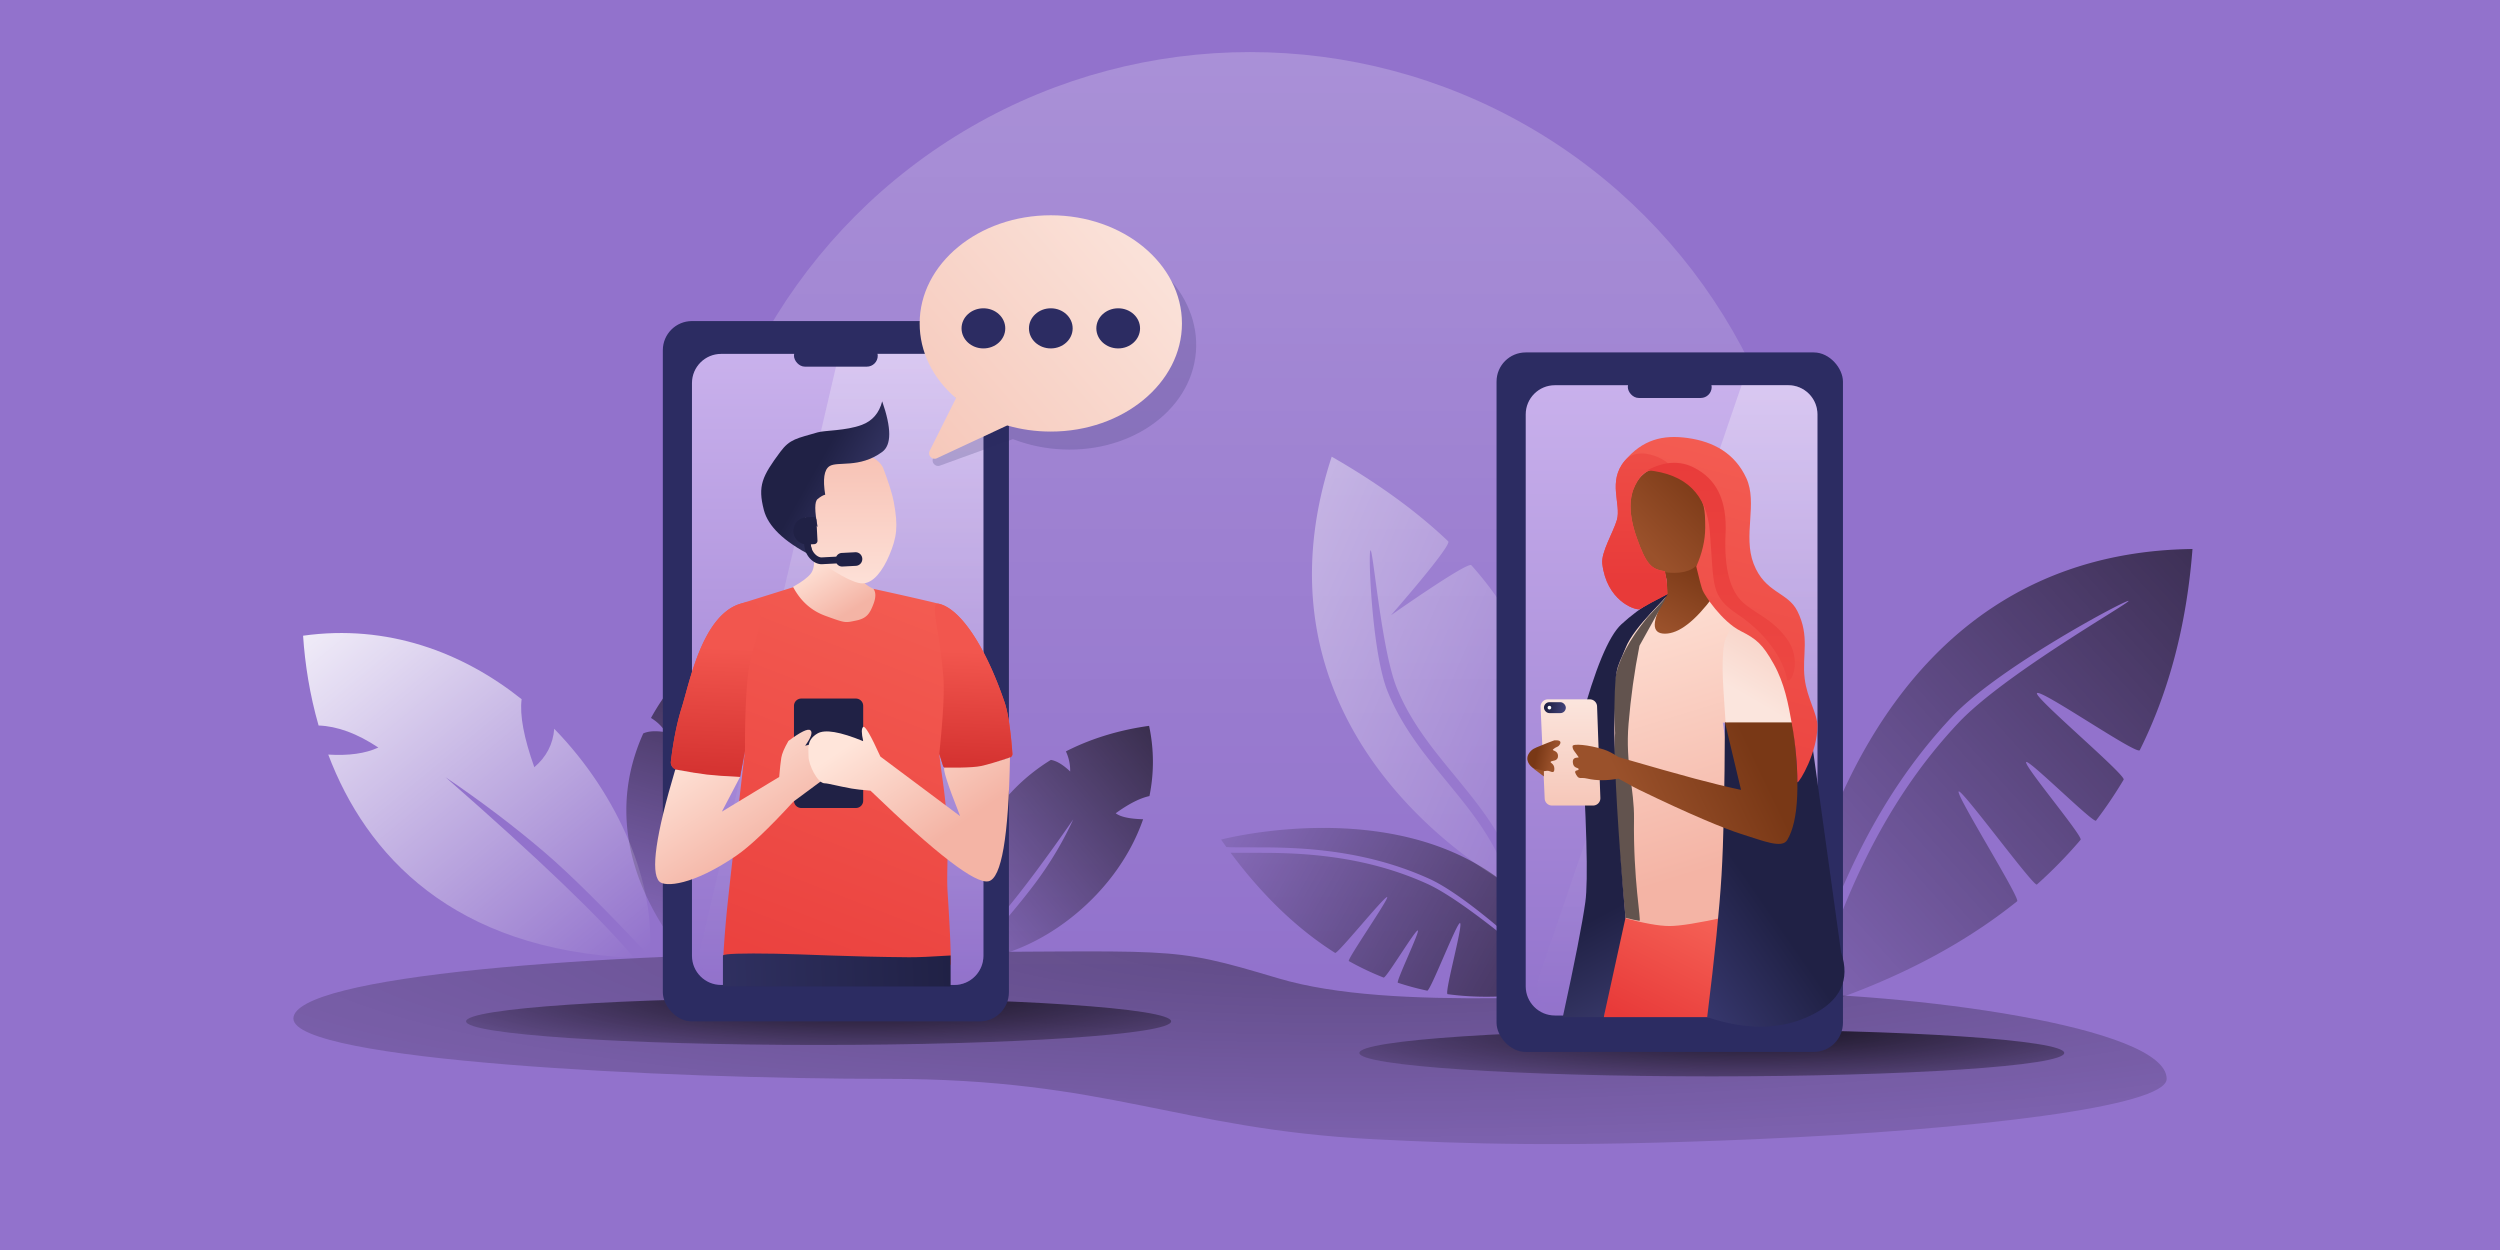
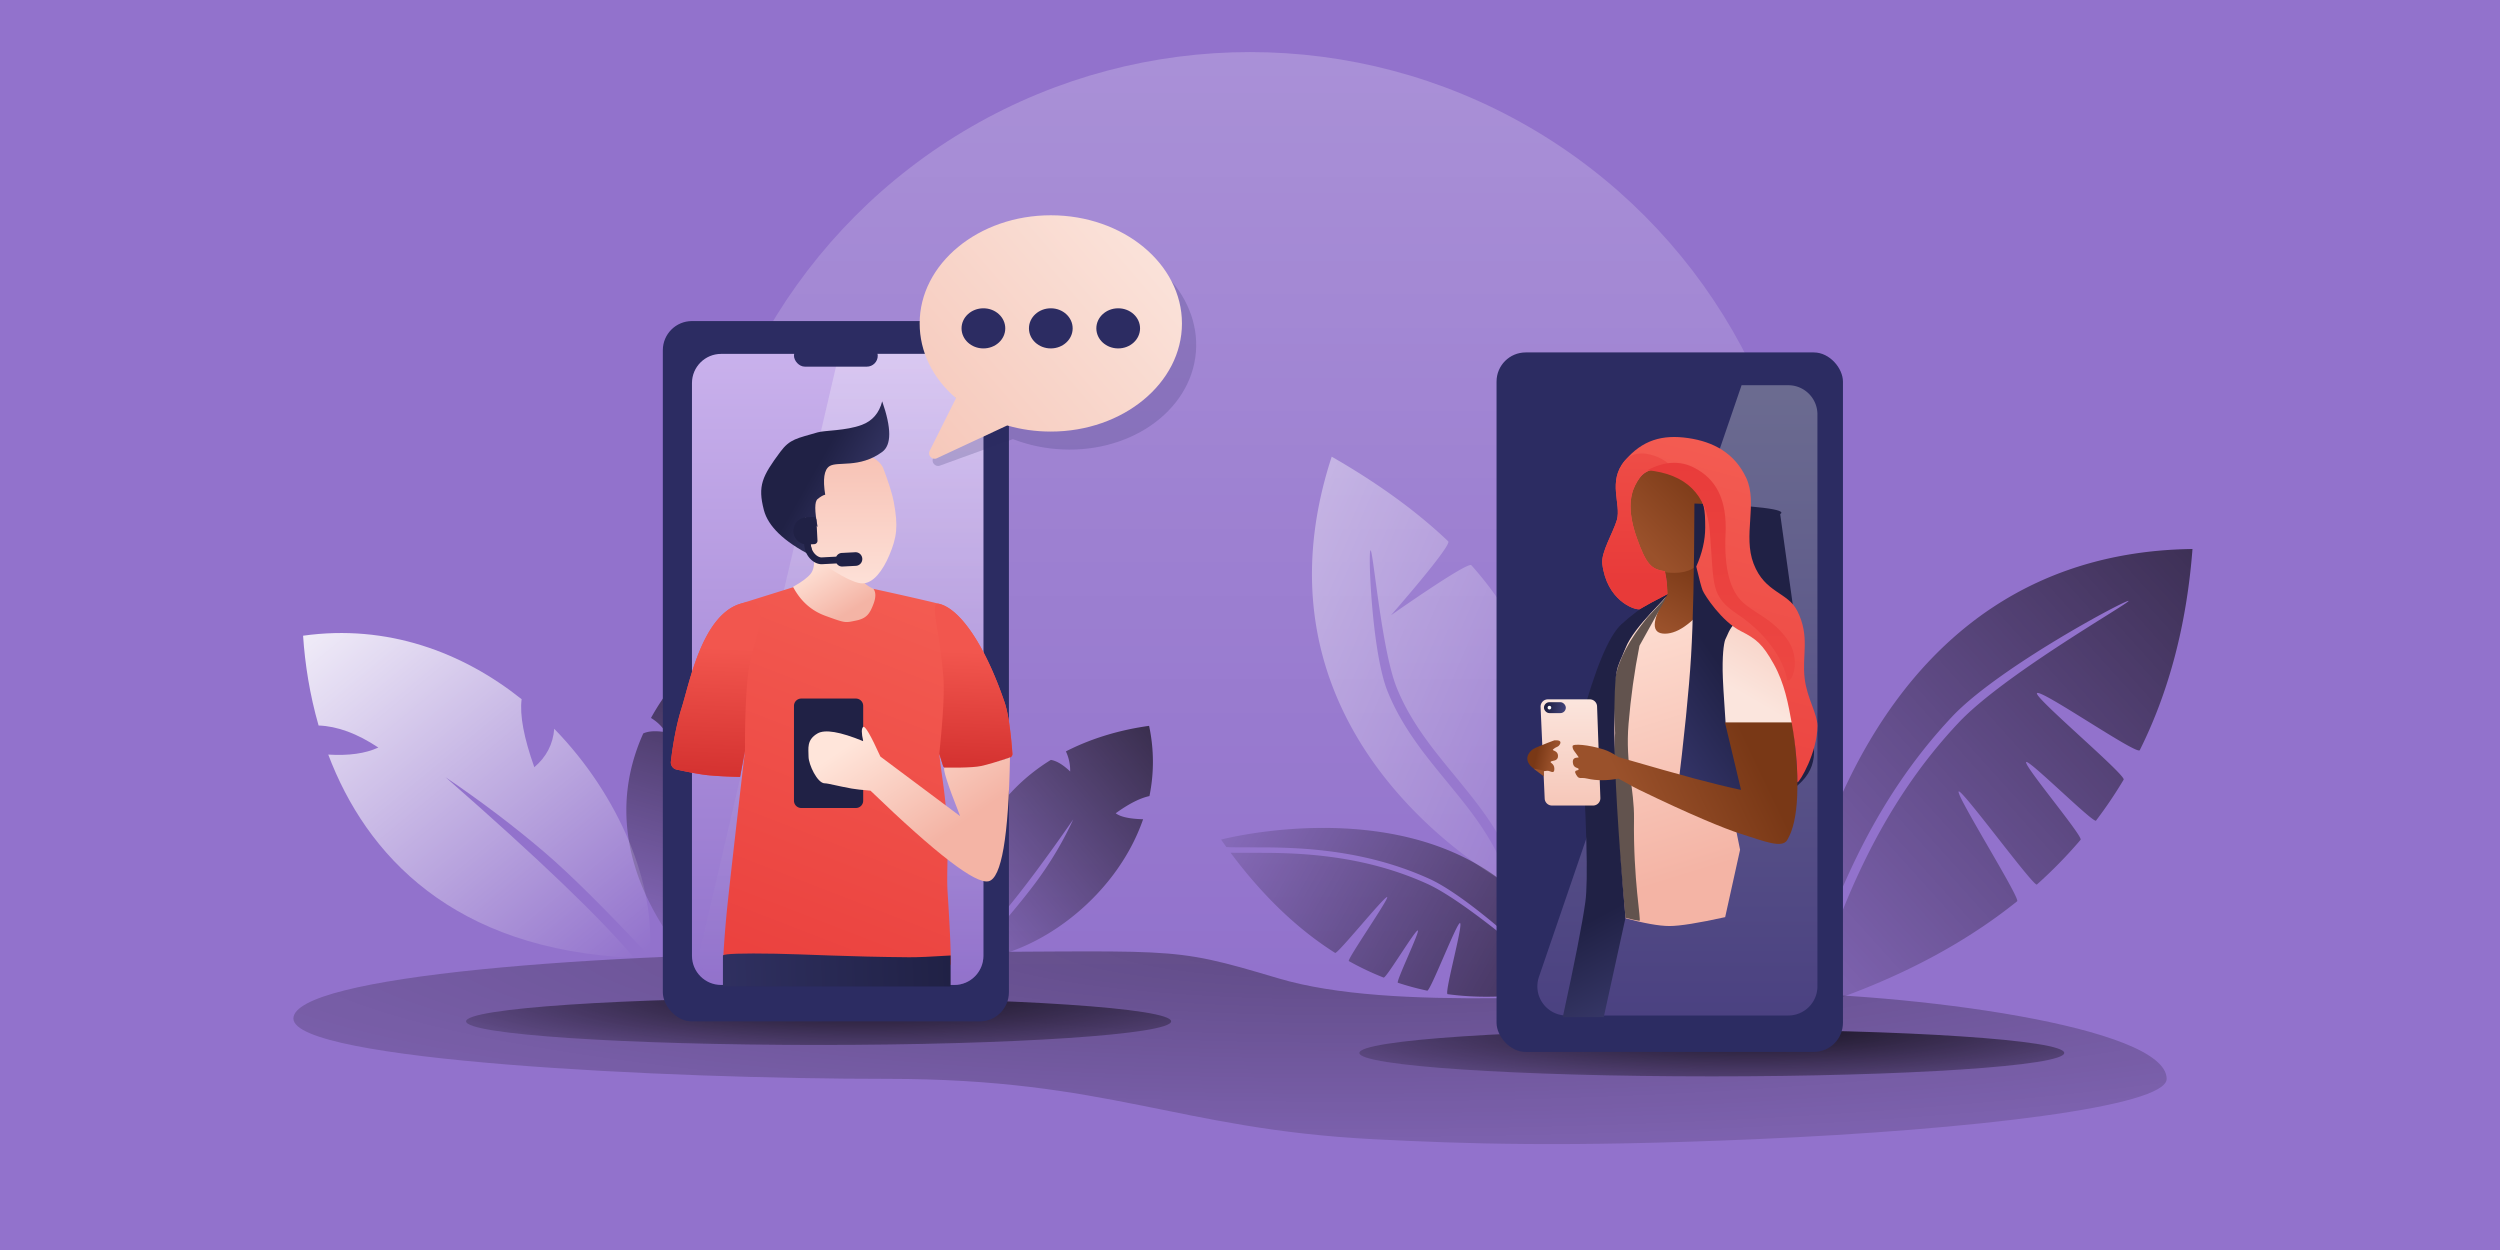
<svg xmlns="http://www.w3.org/2000/svg" width="1440" height="720">
  <defs>
    <linearGradient x1="50%" y1="0%" x2="50%" y2="100%" id="u">
      <stop stop-color="#2C2C62" offset="0%" />
      <stop stop-color="#2C2C62" offset="100%" />
    </linearGradient>
    <linearGradient x1="59.067%" y1="-17.494%" x2="55.848%" y2="146.906%" id="O">
      <stop stop-color="#E83A39" offset="0%" />
      <stop stop-color="#EE4C46" offset="100%" />
    </linearGradient>
    <linearGradient x1="91.208%" y1="84.538%" x2="91.208%" y2="10.751%" id="N">
      <stop stop-color="#E83A39" offset="0%" />
      <stop stop-color="#EE4C46" offset="100%" />
    </linearGradient>
    <linearGradient x1="42.589%" y1="135.635%" x2="69.424%" y2="-28.793%" id="M">
      <stop stop-color="#E83A39" offset="0%" />
      <stop stop-color="#F66458" offset="100%" />
    </linearGradient>
    <linearGradient x1="-1.695%" y1="-51.484%" x2="81.674%" y2="126.756%" id="e">
      <stop offset="0%" />
      <stop stop-opacity="0" offset="100%" />
    </linearGradient>
    <linearGradient x1="7.873%" y1="-27.352%" x2="79.155%" y2="106.931%" id="f">
      <stop stop-color="#FFF" offset="0%" />
      <stop stop-color="#FFF" stop-opacity="0" offset="100%" />
    </linearGradient>
    <linearGradient x1="36.962%" y1="76.561%" x2="78.61%" y2="-29.327%" id="L">
      <stop stop-color="#FBE5DD" offset="0%" />
      <stop stop-color="#F6C7B9" offset="100%" />
    </linearGradient>
    <linearGradient x1="35.131%" y1="29.588%" x2="81.15%" y2="39.582%" id="K">
      <stop stop-color="#793816" offset="0%" />
      <stop stop-color="#9A512B" offset="100%" />
    </linearGradient>
    <linearGradient x1="50%" y1="0%" x2="50%" y2="100%" id="i">
      <stop stop-color="#2C2C62" offset="0%" />
      <stop stop-color="#2C2C62" offset="100%" />
    </linearGradient>
    <linearGradient x1="50%" y1="0%" x2="50%" y2="100%" id="j">
      <stop stop-color="#C9B1EC" offset="0%" />
      <stop stop-color="#9272CC" offset="100%" />
    </linearGradient>
    <linearGradient x1="50%" y1="0%" x2="50%" y2="100%" id="k">
      <stop stop-color="#FFF" offset="0%" />
      <stop stop-color="#9272CC" offset="100%" />
    </linearGradient>
    <linearGradient x1="19.89%" y1="6.962%" x2="68.463%" y2="71.322%" id="l">
      <stop stop-color="#FFE5DA" offset="0%" />
      <stop stop-color="#F4B4A5" offset="100%" />
    </linearGradient>
    <linearGradient x1="50%" y1="-82.978%" x2="50%" y2="100%" id="m">
      <stop stop-color="#F2A695" offset="0%" />
      <stop stop-color="#FDE0D7" offset="100%" />
    </linearGradient>
    <linearGradient x1="34.08%" y1="135.635%" x2="91.728%" y2="-28.793%" id="n">
      <stop stop-color="#E83A39" offset="0%" />
      <stop stop-color="#F66458" offset="100%" />
    </linearGradient>
    <linearGradient x1="53.773%" y1="118.532%" x2="55.535%" y2="30.359%" id="o">
      <stop stop-color="#CC2828" offset="0%" />
      <stop stop-color="#F2564E" offset="100%" />
    </linearGradient>
    <linearGradient x1="54.222%" y1="118.532%" x2="56.193%" y2="30.359%" id="p">
      <stop stop-color="#CC2828" offset="0%" />
      <stop stop-color="#F2564E" offset="100%" />
    </linearGradient>
    <linearGradient x1="19.89%" y1="9.502%" x2="68.463%" y2="70.064%" id="q">
      <stop stop-color="#FFE5DA" offset="0%" />
      <stop stop-color="#F4B4A5" offset="100%" />
    </linearGradient>
    <linearGradient x1="19.89%" y1="12.617%" x2="68.463%" y2="68.521%" id="r">
      <stop stop-color="#FFE5DA" offset="0%" />
      <stop stop-color="#F4B4A5" offset="100%" />
    </linearGradient>
    <linearGradient x1="23.15%" y1="74.214%" x2="93.751%" y2="120.317%" id="s">
      <stop stop-color="#202145" offset="0%" />
      <stop stop-color="#494983" offset="100%" />
    </linearGradient>
    <linearGradient x1="100%" y1="50.461%" x2="-160.328%" y2="52.12%" id="t">
      <stop stop-color="#202145" offset="0%" />
      <stop stop-color="#48488C" offset="100%" />
      <stop stop-color="#48488C" offset="100%" />
    </linearGradient>
    <linearGradient x1="52.512%" y1="0%" x2="52.512%" y2="82.711%" id="b">
      <stop stop-color="#FFF" offset="0%" />
      <stop stop-color="#FFF" stop-opacity="0" offset="100%" />
    </linearGradient>
    <linearGradient x1="100%" y1="6.91%" x2="-7.373%" y2="93.09%" id="v">
      <stop stop-color="#FBE5DD" offset="0%" />
      <stop stop-color="#F6C7B9" offset="100%" />
    </linearGradient>
    <linearGradient x1="33.845%" y1="-51.484%" x2="59.898%" y2="126.756%" id="w">
      <stop offset="0%" />
      <stop stop-opacity="0" offset="100%" />
    </linearGradient>
    <linearGradient x1="33.99%" y1="-51.484%" x2="59.81%" y2="126.756%" id="x">
      <stop offset="0%" />
      <stop stop-opacity="0" offset="100%" />
    </linearGradient>
    <linearGradient x1="33.23%" y1="-27.352%" x2="61.606%" y2="106.931%" id="y">
      <stop stop-color="#FFF" offset="0%" />
      <stop stop-color="#FFF" stop-opacity="0" offset="100%" />
    </linearGradient>
    <linearGradient x1="50%" y1="0%" x2="50%" y2="100%" id="z">
      <stop stop-color="#C9B1EC" offset="0%" />
      <stop stop-color="#9272CC" offset="100%" />
    </linearGradient>
    <linearGradient x1="50%" y1="0%" x2="50%" y2="100%" id="A">
      <stop stop-color="#FFF" offset="0%" />
      <stop stop-color="#9272CC" offset="100%" />
    </linearGradient>
    <linearGradient x1="77.563%" y1="3.778%" x2="29.21%" y2="83.397%" id="B">
      <stop stop-color="#793816" offset="0%" />
      <stop stop-color="#9A512B" offset="100%" />
    </linearGradient>
    <linearGradient x1="30.924%" y1="108.068%" x2="100%" y2="-3.428%" id="C">
      <stop stop-color="#E83A39" offset="0%" />
      <stop stop-color="#F66458" offset="100%" />
    </linearGradient>
    <linearGradient x1="82.458%" y1="4.496%" x2="35.917%" y2="83.397%" id="D">
      <stop stop-color="#793816" offset="0%" />
      <stop stop-color="#9A512B" offset="100%" />
    </linearGradient>
    <linearGradient x1="38.991%" y1="-13.522%" x2="56.751%" y2="81.47%" id="E">
      <stop stop-color="#FFE5DA" offset="0%" />
      <stop stop-color="#F4B4A5" offset="100%" />
    </linearGradient>
    <linearGradient x1="47.622%" y1="74.214%" x2="53.874%" y2="120.317%" id="F">
      <stop stop-color="#202145" offset="0%" />
      <stop stop-color="#494983" offset="100%" />
    </linearGradient>
    <linearGradient x1="60.197%" y1="71.967%" x2="7.108%" y2="151%" id="G">
      <stop stop-color="#202145" offset="0%" />
      <stop stop-color="#48488C" offset="100%" />
      <stop stop-color="#48488C" offset="100%" />
    </linearGradient>
    <linearGradient x1="50%" y1="0%" x2="50%" y2="100%" id="H">
      <stop stop-color="#FBE5DD" offset="0%" />
      <stop stop-color="#F6C7B9" offset="100%" />
    </linearGradient>
    <linearGradient x1="11.152%" y1="56.043%" x2="113.302%" y2="67.549%" id="I">
      <stop stop-color="#202145" offset="0%" />
      <stop stop-color="#494983" offset="100%" />
    </linearGradient>
    <linearGradient x1="82.023%" y1="35.126%" x2="21.734%" y2="51.256%" id="J">
      <stop stop-color="#793816" offset="0%" />
      <stop stop-color="#9A512B" offset="100%" />
    </linearGradient>
    <radialGradient cx="55.789%" cy="0%" fx="55.789%" fy="0%" r="171.606%" gradientTransform="matrix(0 -1 .475 0 .558 .558)" id="g">
      <stop offset="0%" />
      <stop stop-opacity="0" offset="100%" />
    </radialGradient>
    <radialGradient cx="55.789%" cy="0%" fx="55.789%" fy="0%" r="171.606%" gradientTransform="matrix(0 -1 .472 0 .558 .558)" id="c">
      <stop offset="0%" />
      <stop stop-opacity="0" offset="100%" />
    </radialGradient>
    <radialGradient cx="55.789%" cy="0%" fx="55.789%" fy="0%" r="171.606%" gradientTransform="matrix(0 -1 .73 0 .558 .558)" id="a">
      <stop offset="0%" />
      <stop stop-opacity="0" offset="100%" />
    </radialGradient>
    <filter x="-6%" y="-89.1%" width="111.9%" height="278.2%" filterUnits="objectBoundingBox" id="h">
      <feGaussianBlur stdDeviation="8.085" in="SourceGraphic" />
    </filter>
    <filter x="-6%" y="-89.8%" width="111.9%" height="279.7%" filterUnits="objectBoundingBox" id="d">
      <feGaussianBlur stdDeviation="8.085" in="SourceGraphic" />
    </filter>
  </defs>
  <g fill="none" fill-rule="evenodd">
    <path fill="#FFF" d="M0 0h1440v720H0z" />
    <path fill="#9272CC" d="M-199 720h1838V0H-199z" />
    <path d="M511.263 548.474C340.712 548.474 169 562.37 169 586.687c0 24.318 214.64 34.74 342.263 34.74 127.624 0 167.071 28.949 279.612 34.739 52.558 2.704 111.102 4.721 220.441 0 124.785-5.389 236.684-18.693 236.684-34.74 0-30.107-147.347-49.792-239.004-49.792-91.657 0-206.519 11.58-272.65-8.106-66.133-19.686-54.53-15.054-225.083-15.054z" fill="url(#a)" opacity=".347" style="mix-blend-mode:soft-light" />
    <circle fill="url(#b)" opacity=".215" style="mix-blend-mode:soft-light" cx="720" cy="351" r="321" />
    <ellipse fill="url(#c)" opacity=".883" style="mix-blend-mode:soft-light" filter="url(#d)" cx="986" cy="606.5" rx="203" ry="13.5" />
    <g transform="translate(173 124)">
      <path d="M281.732 398.658c-15.461-20.968-27.412-36.238-35.852-45.808-9.502-10.775-19.858-20.34-31.069-28.698 37.313 39.64 58.415 66.487 63.307 80.544-59.113-9.99-87.408-41.399-99.512-75.046 1.198-3.115 4.145-6.282 8.842-9.502a26.067 26.067 0 00-11.83 0c-4.719-17.393-5.537-34.901-4.429-49.935 14.366 0 27.627 3.003 39.611 8.207 0 5.578 1.88 12.6 5.64 21.065 2.598-2.205 4.816-7.11 6.654-14.713 41.576 25.082 64.202 77.271 58.638 113.886z" fill="url(#e)" opacity=".817" style="mix-blend-mode:soft-light" transform="rotate(44 226.657 337.455)" />
      <path d="M489.716 423.53c-15.461-20.968-27.412-36.237-35.852-45.807-9.502-10.775-19.858-20.341-31.07-28.698 37.314 39.639 58.416 66.487 63.308 80.544-59.114-9.99-87.408-41.4-99.512-75.047 1.197-3.114 4.144-6.282 8.841-9.502a26.067 26.067 0 00-11.83 0c-4.718-17.392-5.536-34.9-4.428-49.935 14.365 0 27.627 3.003 39.61 8.207 0 5.579 1.88 12.6 5.64 21.066 2.598-2.206 4.816-7.11 6.655-14.714 41.576 25.083 64.201 77.272 58.638 113.886z" fill="url(#e)" opacity=".817" style="mix-blend-mode:soft-light" transform="rotate(78 434.641 362.327)" />
      <path d="M187.195 439.575c-21.416-30.495-38.509-52.983-51.28-67.464-14.92-16.918-31.798-33.91-50.637-50.976 46.688 54.06 77.686 93.445 92.996 118.158-102.847-19.08-144.51-80.353-158.071-140.447 11.582 2.367 21.293 2.367 29.133 0-10.925-9.702-21.695-15.49-32.309-17.36-2.615-18.437-2.836-36.356-1.65-52.466 48.948 0 89.731 22.203 119.566 53.742-2.43 8.892-1.833 22.162 1.79 39.81 7.727-4.906 12.539-11.684 14.436-20.334 31.91 43.511 45.75 97.747 36.026 137.337z" fill="url(#f)" style="mix-blend-mode:soft-light" transform="rotate(-8 102.471 334.297)" />
      <ellipse fill="url(#g)" opacity=".883" style="mix-blend-mode:soft-light" filter="url(#h)" cx="298.523" cy="464.293" rx="203.047" ry="13.607" />
      <g transform="translate(208.787 60.932)">
        <rect fill="url(#i)" width="199.344" height="403.411" rx="16.8" />
        <path d="M33.587 18.91h134.269c9.278 0 16.8 7.522 16.8 16.8V365.6c0 9.278-7.522 16.8-16.8 16.8H33.586c-9.277 0-16.8-7.522-16.8-16.8V35.71c0-9.278 7.523-16.8 16.8-16.8z" fill="url(#j)" />
        <path d="M101.458 18.91h66.398c9.278 0 16.8 7.522 16.8 16.8V365.6c0 9.278-7.522 16.8-16.8 16.8H37.95c-9.278 0-16.8-7.522-16.8-16.8a16.8 16.8 0 01.438-3.811l79.87-342.88z" fill="url(#k)" opacity=".3" style="mix-blend-mode:soft-light" />
        <rect fill="#2C2C62" x="75.541" y="13.657" width="48.262" height="12.607" rx="6.303" />
      </g>
      <path d="M92.254 88.727c.513 4.944-.124 8.51-1.912 10.699-1.788 2.188-5.122 4.653-10.001 7.395-1.439 2.434-.666 5.175 2.318 8.222 2.984 3.047 8.518 6.747 16.603 11.099 8.298 4.164 14.03 6.086 17.197 5.768 3.167-.318 6.13-3.114 8.891-8.39l6.792-6.851c-1.849-4.018-3.518-6.73-5.006-8.14-1.337-1.265-2.969-1.265-5.484-3.659-2.906-2.765-8.043-5.734-15.41-8.909l-13.988-7.234z" fill="url(#l)" transform="translate(203.541 107.156)" />
      <path d="M132.142 38.331c-2.822-5.663-9.443-8.494-19.863-8.494-15.63 0-21.636-2.886-27.442 7.352-3.871 6.826-1.526 17.572 7.034 32.24-2.238-3.734-4.583-4.52-7.034-2.36-3.677 3.239-5.407 6.022-3.283 12.315 1.416 4.196 4.07 7.083 7.959 8.662 15.188 11.077 25.364 16.684 30.527 16.822 6.32.168 11.863-7.264 15.626-16.14 4.478-10.563 5.192-16.863 2.593-30.848-.804-4.326-2.843-10.842-6.117-19.549z" fill="url(#m)" transform="translate(203.541 107.156)" />
      <path d="M80.363 107.082c-5.866 1.823-16.078 5.018-30.636 9.587-21.836 6.852-29.09 45.505-33.595 59.791-2.722 8.634-4.803 18.983-6.243 31.047a4.2 4.2 0 003.282 4.603c8.007 1.731 13.874 2.8 17.603 3.203 4.282.465 10.6.816 18.953 1.056l2.852-15.222c-6.18 53.304-9.716 84.657-10.612 94.057a676.068 676.068 0 00-2.098 28.365l131.147 1.05c.253-5.968-.327-19.882-1.74-41.741-.56-8.675.191-19.197 0-31.144-.162-10.185-1.127-21.356-2.894-33.851-.922-6.52-1.553-11.475-1.893-14.863l2.126 6.802a2.1 2.1 0 002.004 1.473h18.88c8.439-2.979 14.344-5.032 17.714-6.16a2.065 2.065 0 001.404-2.107c-1.012-13.896-2.539-23.834-4.58-29.814-11.202-32.829-25.58-53.588-37.548-56.545-8.515-2.105-21.145-4.984-37.89-8.639 1.404 2.048 1.404 4.928 0 8.639-2.107 5.566-3.828 8.366-10.14 9.638-6.312 1.273-5.738 1.576-17.675-2.786-7.959-2.908-14.1-8.388-18.421-16.439z" fill="url(#n)" transform="translate(203.541 107.156)" />
      <path d="M164.49 203.02l2.125 6.802a2.1 2.1 0 002.004 1.473h18.88c8.439-2.979 14.344-5.032 17.714-6.16a2.065 2.065 0 001.404-2.107c-1.012-13.896-2.539-23.834-4.58-29.814-11.202-32.829-25.58-53.588-37.548-56.545-5.897-1.458.06 13.792 2.33 41.964.673 8.338-.104 23.133-2.33 44.387z" fill="url(#o)" transform="translate(203.541 107.156)" />
      <path d="M49.727 116.669c-21.836 6.852-29.09 45.505-33.595 59.791-2.722 8.634-4.803 18.983-6.243 31.047a4.2 4.2 0 003.282 4.603c8.007 1.731 13.874 2.8 17.603 3.203 4.282.465 10.6.816 18.953 1.056l2.852-15.222c-.08-19.238.58-34.46 1.978-45.666 2.099-16.808 17.007-45.665-4.83-38.812z" fill="url(#p)" transform="translate(203.541 107.156)" />
      <path d="M284.328 299.14v-16.567a4.2 4.2 0 014.2-4.2h31.469a4.2 4.2 0 014.2 4.2v54.633a4.2 4.2 0 01-4.2 4.2h-31.47a4.2 4.2 0 01-4.2-4.2V299.14z" fill="#202145" />
-       <path d="M12.43 212.053C1.187 249.696-1.89 271.201 3.195 276.568c3.2 3.376 19.294 2.306 44.276-14.78 7.843-5.365 18.807-15.74 32.892-31.126l28.126-20.817 3.709-14.213-4.379-2.177-20.593 4.917c3.422-4.708 4.437-7.663 3.046-8.865-1.39-1.203-5.617.839-12.678 6.125-2.342 4.072-3.708 7.269-4.096 9.591-.388 2.323-.796 6.038-1.225 11.146L39.264 236.35l10.463-19.982c-8.496-.422-14.832-.874-19.01-1.358-4.177-.483-10.273-1.47-18.287-2.958z" fill="url(#q)" transform="translate(203.541 107.156)" />
      <path d="M120.675 195.762c-1.08-4.719-1.08-7.458 0-8.218 1.081-.76 4.378 4.933 9.891 17.079l45.936 34.328c-7.381-18.652-10.346-27.978-8.896-27.978 2.176 0 15.523.287 21.05-.925 3.685-.808 9.204-2.445 16.557-4.912-.812 45.701-4.906 69.468-12.284 71.3-7.378 1.833-30.066-15.555-68.064-52.163-5.059-.428-8.635-.829-10.727-1.202-8.405-1.498-13.645-3.038-15.67-3.038-4.174 0-9.288-10.81-9.288-15.41s-1.26-9.582 5.16-13.312c4.28-2.487 13.059-1.004 26.335 4.45z" fill="url(#r)" transform="translate(203.541 107.156)" />
      <path d="M101.18 37.404c-3.039 2.052-3.838 7.517-2.396 16.396-1.12.202-2.579 1.033-4.373 2.492-1.795 1.459-1.795 6.798 0 16.018l-6.77-5.253c-4.202.93-5.544 3.333-4.024 7.208 2.28 5.813 5.815 6.861 6.863 9.07.698 1.472.698 3.27 0 5.392-15.565-8.046-24.57-16.731-27.014-26.057-3.668-13.988-1.025-19.422 9.424-33.517 5.613-7.573 9.675-7.746 21.52-11.26 4.065-1.206 16.212-.875 25.407-4.296 6.13-2.28 10.06-6.813 11.79-13.597 5.412 15.471 5.412 25.189 0 29.153-13.18 9.655-25.87 5.174-30.428 8.251z" fill="url(#s)" transform="translate(203.541 107.156)" />
      <path d="M283.996 182.211c-.226-4.32 3.067-8.016 7.343-8.24l3.877-.203a1.951 1.951 0 012.04 1.856l.615 11.75a1.952 1.952 0 01-1.835 2.06l-1.958.103c.186 4.527 3.802 7.655 6.244 7.527l8.347-.438c.614-1.187 1.762-2.056 3.18-2.13l7.754-.407c2.14-.112 3.968 1.547 4.082 3.713.113 2.166-1.532 4.008-3.672 4.12l-7.753.407c-1.42.074-2.652-.674-3.386-1.786l-8.347.438c-4.404.231-9.943-4.293-10.32-11.52a7.823 7.823 0 01-6.211-7.25" fill="#202145" />
      <path d="M39.869 337.054V319.2c.7-1.02 10.841-1.36 30.426-1.02 16.116.28 41.528 1.76 76.59 2.04 5.03.04 13.074-.3 24.131-1.02v17.853H39.87z" fill="url(#t)" transform="translate(203.541 107.156)" />
      <g>
        <g transform="translate(356.721)">
          <path d="M7.611 72.536c0 16.218 7.41 31.422 20.931 43.058l-15.17 30.325c-1.342 2.685 1.491 5.528 4.141 4.267l40.522-18.878c8.051 2.332 16.487 3.517 25.117 3.517 41.655 0 75.541-27.943 75.541-62.29 0-34.346-33.886-62.295-75.54-62.295-41.655 0-75.542 27.95-75.542 62.296z" fill="url(#u)" opacity=".2" style="mix-blend-mode:soft-light" transform="rotate(5 83.152 80.367)" />
          <path d="M0 62.295c0 16.219 7.41 31.422 20.931 43.058L5.76 135.678c-1.34 2.686 1.492 5.528 4.142 4.268l40.522-18.879c8.051 2.333 16.486 3.518 25.117 3.518 41.655 0 75.541-27.943 75.541-62.29C151.082 27.95 117.196 0 75.541 0 33.886 0 0 27.949 0 62.295z" fill="url(#v)" />
          <ellipse fill="#2C2C62" cx="36.721" cy="65.134" rx="12.59" ry="11.556" />
          <ellipse fill="#2C2C62" cx="75.541" cy="65.134" rx="12.59" ry="11.556" />
          <ellipse fill="#2C2C62" cx="114.361" cy="65.134" rx="12.59" ry="11.556" />
        </g>
      </g>
    </g>
    <path d="M523.608 396.676c-.04-.289-.123-.509-.249-.66-3.06-3.679-20.145-23.117-25.244-29.144-11.914-14.084-22.072-27.227-31.575-41.307-18.575-27.52-32.816-56.125-42.101-87-11.08-36.84-10.414-119.744-11.815-119.916-1.401-.172-4.36 83.876 6.918 121.383 9.444 31.401 23.912 60.462 42.759 88.385 9.617 14.249 19.884 27.533 31.909 41.747 5.144 6.081 21.981 25.275 24.988 28.89.6.721 1.607 1.974 3.02 3.759a531.27 531.27 0 01-1.902 7.886S299.082 261.086 405.125 71.787c35.893 24.578 64.284 52.655 85.167 84.234 1.909 2.882-59.791 31.948-58.01 34.891 1.563 2.58 66.625-20.965 68.092-18.338a254.082 254.082 0 0112.462 25.563c.87 2.077-50.145 15.877-49.326 17.98.895 2.301 53.62-7.095 54.449-4.76 3.995 11.21 7.235 22.77 9.728 34.681.484 2.322-69.379 9.852-68.949 12.202.461 2.539 71.212-.1 71.61 2.47 6.369 41.303 4.123 86.625-6.74 135.966z" fill="url(#w)" opacity=".817" style="mix-blend-mode:soft-light" transform="rotate(60 622.314 936.837)" />
    <path d="M164.45 414.303a.664.664 0 00-.122-.255c-1.876-2.265-12.349-14.234-15.474-17.946-7.303-8.672-13.53-16.766-19.354-25.436-11.384-16.948-20.11-34.566-25.795-53.583-6.783-22.693-6.347-73.767-7.206-73.872-.86-.106-2.703 51.674 4.203 74.777 5.781 19.342 14.646 37.24 26.197 54.436 5.894 8.775 12.187 16.955 19.558 25.708 3.154 3.744 13.475 15.563 15.317 17.789.362.436.964 1.19 1.807 2.258-.394 1.706-.805 3.42-1.232 5.14 0 0-135.69-92.176-70.65-208.802 22.014 15.142 39.427 32.44 52.235 51.896 1.17 1.776-36.672 19.683-35.579 21.496.959 1.59 40.863-12.916 41.763-11.298a156.84 156.84 0 017.643 15.75c.534 1.279-30.755 9.781-30.253 11.077.549 1.418 32.887-4.371 33.395-2.933a163.586 163.586 0 015.967 21.367c.297 1.43-42.552 6.07-42.289 7.518.283 1.564 43.677-.061 43.921 1.522 3.89 25.341 2.54 53.138-4.051 83.39z" fill="url(#x)" opacity=".817" style="mix-blend-mode:soft-light" transform="rotate(131 419.104 576.732)" />
    <path d="M76.741 306.073l3.59-.895c-1.156.422-2.322.84-3.496 1.251 0 0-.033-.12-.094-.356zm-1.248-5.425c-6.467-30.744-28.505-176.02 115.271-239.746 6.336 29.495 9.382 57.083 8.663 82.489-.092 3.295-53.718 3.992-53.718 3.992s52.754 12.057 52.413 15.14c-7.267 65.79-43.082 115.04-116.84 142.306a453.896 453.896 0 012.223-4.38c5.397-9.745 9.27-20.11 12.223-31.97 2.225-8.936 3.489-16.129 5.935-32.27 2.253-14.877 3.383-21.441 5.292-29.597 2.506-10.708 5.676-20.062 9.984-28.875 10.209-20.89 49.532-62.777 48.712-64.11-.82-1.333-43.115 39.737-53.81 61.624-4.509 9.225-7.813 18.973-10.41 30.07-1.955 8.35-3.101 15.014-5.378 30.038-2.419 15.968-3.662 23.044-5.83 31.751-2.84 11.409-6.543 21.316-11.682 30.597-.105.189-1.121 1.17-3.048 2.94z" fill="url(#y)" opacity=".557" style="mix-blend-mode:soft-light" transform="rotate(-48 705.919 -485.225)" />
    <g transform="translate(862.009 203)">
      <rect fill="#2C2C62" width="199.531" height="402.916" rx="16.8" />
-       <path d="M33.603 18.887h134.425c9.279 0 16.8 7.521 16.8 16.8V365.13c0 9.278-7.521 16.8-16.8 16.8H33.603c-9.279 0-16.8-7.522-16.8-16.8V35.687c0-9.279 7.521-16.8 16.8-16.8z" fill="url(#z)" />
      <path d="M141.14 18.887h26.888c9.279 0 16.8 7.521 16.8 16.8V365.13c0 9.278-7.521 16.8-16.8 16.8H40.314c-9.278 0-16.8-7.522-16.8-16.8a16.8 16.8 0 01.907-5.443L141.14 18.887z" fill="url(#A)" opacity=".3" style="mix-blend-mode:soft-light" />
      <rect fill="#2C2C62" x="75.612" y="13.64" width="48.307" height="12.591" rx="6.296" />
    </g>
    <g transform="translate(878.811 251.266)">
      <path d="M78.84 75.781c1.581 3.685 2.372 6.537 2.372 8.555s-.79 4.82-2.373 8.404c-15.767 15.996-16.65 23.994-2.65 23.994 14 0 25.385-7.998 34.155-23.994-3.855-4.904-6.325-8.401-7.409-10.493-1.085-2.091-2.405-5.589-3.96-10.492L78.839 75.78z" fill="url(#B)" />
-       <path d="M56.24 277.356c-1.144 3.64-2.722 9.78-4.735 18.417-2.013 8.639-4.197 21.579-6.553 38.82h63.164l6.77-57.588c-15.3.234-25.996.35-32.089.35H56.241z" fill="url(#C)" />
      <path d="M80.73 78.367c-4.969-1.79-9.664-4.917-14.086-9.38-6.632-6.695-8.947-10.06-8.946-18.051 0-7.991-1.784-15.572 4.835-24.667 4.976-6.837 8.885-10.106 14.309-10.636 1.792-.175 3.907 0 6.125-.001 5.955 0 11.791 3.543 17.51 10.631 5.093 6.956 7.64 14.06 7.638 21.31-.001 10.877-.065 18.127-5.917 24.707-3.901 4.387-11.057 6.416-21.468 6.087z" fill="url(#D)" transform="rotate(10 82.797 46.978)" />
      <path d="M80.735 92.26c-5.636 4.174-10.311 8.484-14.026 12.932-3.716 4.447-8.783 11.8-15.204 22.059-2.45 28.919-3.39 49.044-2.821 60.375 2.425 48.355 6.646 73.499 6.646 75.387 0 2.551.303 7.332.91 14.343 11.77 3.18 20.622 4.77 26.557 4.77 5.936 0 16.632-1.707 32.09-5.121l8.581-38.806-8.668-42.924 1.373-13.036-2.662-17.26 50.61-.157-8.635-47.556-14.231-25.006c-4.578-.872-9.019-1.308-13.322-1.308-4.303 0-10.909.436-19.817 1.308-10.618 14.316-19.927 21.474-27.927 21.474s-7.818-7.158.546-21.474z" fill="url(#E)" />
      <path d="M70.15 104.292c-10.666 13.018-16.88 24.826-18.645 35.426-1.515 9.1-.485 19.53 0 31.312.006.145-1.332 12.295 0 36 .647 11.511 2.638 34.953 5.973 70.326 3.677.984 6.36 1.567 8.05 1.748 1.14.122-3.658-23.707-3.15-58.76.245-16.912-5.053-31.59-3.15-54.56 1.268-15.315 3.368-30.355 6.3-45.119l15.753-28.33-11.132 11.957z" fill="#62534E" style="mix-blend-mode:soft-light" />
      <path d="M81.604 90.952c1.193 1.081-18.979 18.003-24.126 31.113-5.147 13.111-6.433 8.629-6.433 45.817 0 24.792 2.145 61.283 6.433 109.474l-12.526 57.237H21.356c6.956-31.915 11.288-54.028 12.996-66.34 1.707-12.311.768-46.736-2.818-103.274 8.406-31.032 16.257-49.911 23.553-56.638C66.03 98.25 80.41 89.87 81.604 90.95z" fill="url(#F)" />
-       <path d="M164.122 171.08l17.544 126.217c5.43 15.964-.418 28.087-17.544 36.368-17.126 8.282-36.988 8.59-59.585.928 4.339-35.153 7.088-62.394 8.249-81.721 1.16-19.327 1.805-48.625 1.935-87.893 17.672.563 30.885 1.384 39.64 2.466 8.755 1.08 12.008 2.292 9.76 3.635z" fill="url(#G)" />
+       <path d="M164.122 171.08c5.43 15.964-.418 28.087-17.544 36.368-17.126 8.282-36.988 8.59-59.585.928 4.339-35.153 7.088-62.394 8.249-81.721 1.16-19.327 1.805-48.625 1.935-87.893 17.672.563 30.885 1.384 39.64 2.466 8.755 1.08 12.008 2.292 9.76 3.635z" fill="url(#G)" />
      <path d="M12.76 151.556h24.145a4.2 4.2 0 014.197 4.049l1.897 52.77a4.2 4.2 0 01-4.197 4.35H15.124a4.2 4.2 0 01-4.195-4.012l-2.364-52.77a4.2 4.2 0 014.195-4.387z" fill="url(#H)" />
      <rect fill="url(#I)" x="10.502" y="153.192" width="12.602" height="6.296" rx="3.148" />
      <ellipse fill="#FFF" cx="13.652" cy="156.34" rx="1.05" ry="1.049" />
      <path d="M114.743 164.743l9.28 38.974c-7.92-1.69-16.832-3.861-26.734-6.514-9.903-2.652-24.524-6.784-43.864-12.395-3.233-2.158-6.058-3.615-8.473-4.372-8.92-2.795-17.982-3.509-17.982-1.894 0 2.234 1.214 2.806 3.465 6.266.483.742-3.465-.654-3.3 2.928.167 3.581 3.08 3.13 3.3 3.844.483 1.568-3.3 0-1.46 3.232 1.839 3.232 2.185 1.406 6.459 2.391 5.45 1.257 11.448 1.257 17.991 0 4.084 2.302 6.898 3.863 8.443 4.683 1.366.725 2.56 1.335 3.581 1.83 28.84 13.995 49.004 22.338 58.574 25.357 13.248 4.18 23.601 8.51 26.599 3.54 6.711-11.126 7.672-33.933 2.882-68.423h-22.89c-5.27 0-10.56.184-15.871.553z" fill="url(#J)" />
      <path d="M3.233 181.028c1.601-1.541 3.937-2.061 6.795-3.352 1.276-.577 3.437-1.413 6.482-2.509 2.848-.188 3.958.478 3.33 2-.148.358-.617 1.073-1.227 1.485-.724.49-1.623.681-2.103 1.165-.433.436-.516.272-.841.685-.539.684 2.944.526 2.944 3.652 0 3.125-3.382 2.639-4.081 3.214-1.023.84 1.978.84 1.978 4.288 0 3.447-2.82.749-4.188 1.042-1.11.237-2.25.311-3.376.2-1.875-.183-3.708-.879-5.279-2.184-2.514-2.089-4.445-5.824-.434-9.686z" fill="url(#K)" />
      <path fill="#9A512B" d="M4.444 191.412l6.024 1.226v3.338z" />
      <path d="M115.115 164.824c-1.066-14.977-1.629-24.96-1.687-29.949-.136-11.685 1.066-17.102 1.687-18.13.914-1.515 2.192-6.384 5.861-9.337 2.466-1.985 7.157-2.733 9.247-2.409 5.201.808 8.09 2.686 11.276 6.988 2.124 2.868 6.23 20.48 12.32 52.837h-38.704z" fill="url(#L)" />
      <path d="M101.897 88.772c-.72-1.822-1.942-6.39-3.662-13.705 3.433-7.723 5.15-15.196 5.15-22.418 0-10.834-.56-14.345-5.15-21.612-4.59-7.268-6.433-11.105-17.373-12.15-10.94-1.046-14.702 3.147-17.852 9.443-3.15 6.296-4.2 15.739 1.05 30.429 5.25 14.69 8.129 17.975 16.129 18.975 0 .803.657 2.966 1 6 .15 1.334.289 3.74.415 7.218-7.217 3.72-12.575 6.63-16.076 8.728-3.261.406-18.902-5.247-21.421-26.232-.788-6.562 6.302-18.018 8.401-25.182 2.652-9.053-5.548-22.164 4.577-34.166C67.21 2.1 78.762-1.05 93.465 1.05c14.702 2.098 26.98 8.742 33.605 23.083 6.624 14.341-2.048 33.106 4.2 49.315 6.557 17.01 19.626 16.134 25.204 27.281 7.351 14.69 2.575 25.307 4.2 38.823 1.381 11.477 7.352 20.34 7.352 27.28 0 15.114-10.195 32.528-11.552 32.528 0-9.444-1.05-22.035-3.15-33.577-2.1-11.542-4.147-23.301-10.502-34.625-6.355-11.325-9.918-14.375-18.903-18.887-11.037-5.543-20.94-20.767-22.022-23.5z" fill="url(#M)" />
      <path d="M80.862 18.887C69.922 17.84 66.16 22.034 63.01 28.33c-3.15 6.296-4.2 15.739 1.05 30.429 5.25 14.69 8.129 17.975 16.129 18.975 0 .803.657 2.966 1 6 .15 1.334.289 3.74.415 7.218-7.217 3.72-12.575 6.63-16.076 8.728-3.261.406-18.902-5.247-21.421-26.232-.788-6.562 6.302-18.018 8.401-25.182 2.652-9.053-5.548-22.164 4.577-34.166C67.21 2.1 91.802 19.932 80.862 18.887z" fill="url(#N)" />
      <path d="M73.264 17.43c22 3.333 33.333 15.666 34 37 1 32-2 37 14 49s25 28 26 39c3 2 9-12 1-24s-17-15-24-22-10-20-8-40-4-32-16-39c-8-4.667-17-4.667-27 0z" fill="url(#O)" transform="rotate(-3 112.76 78.275)" />
    </g>
  </g>
</svg>